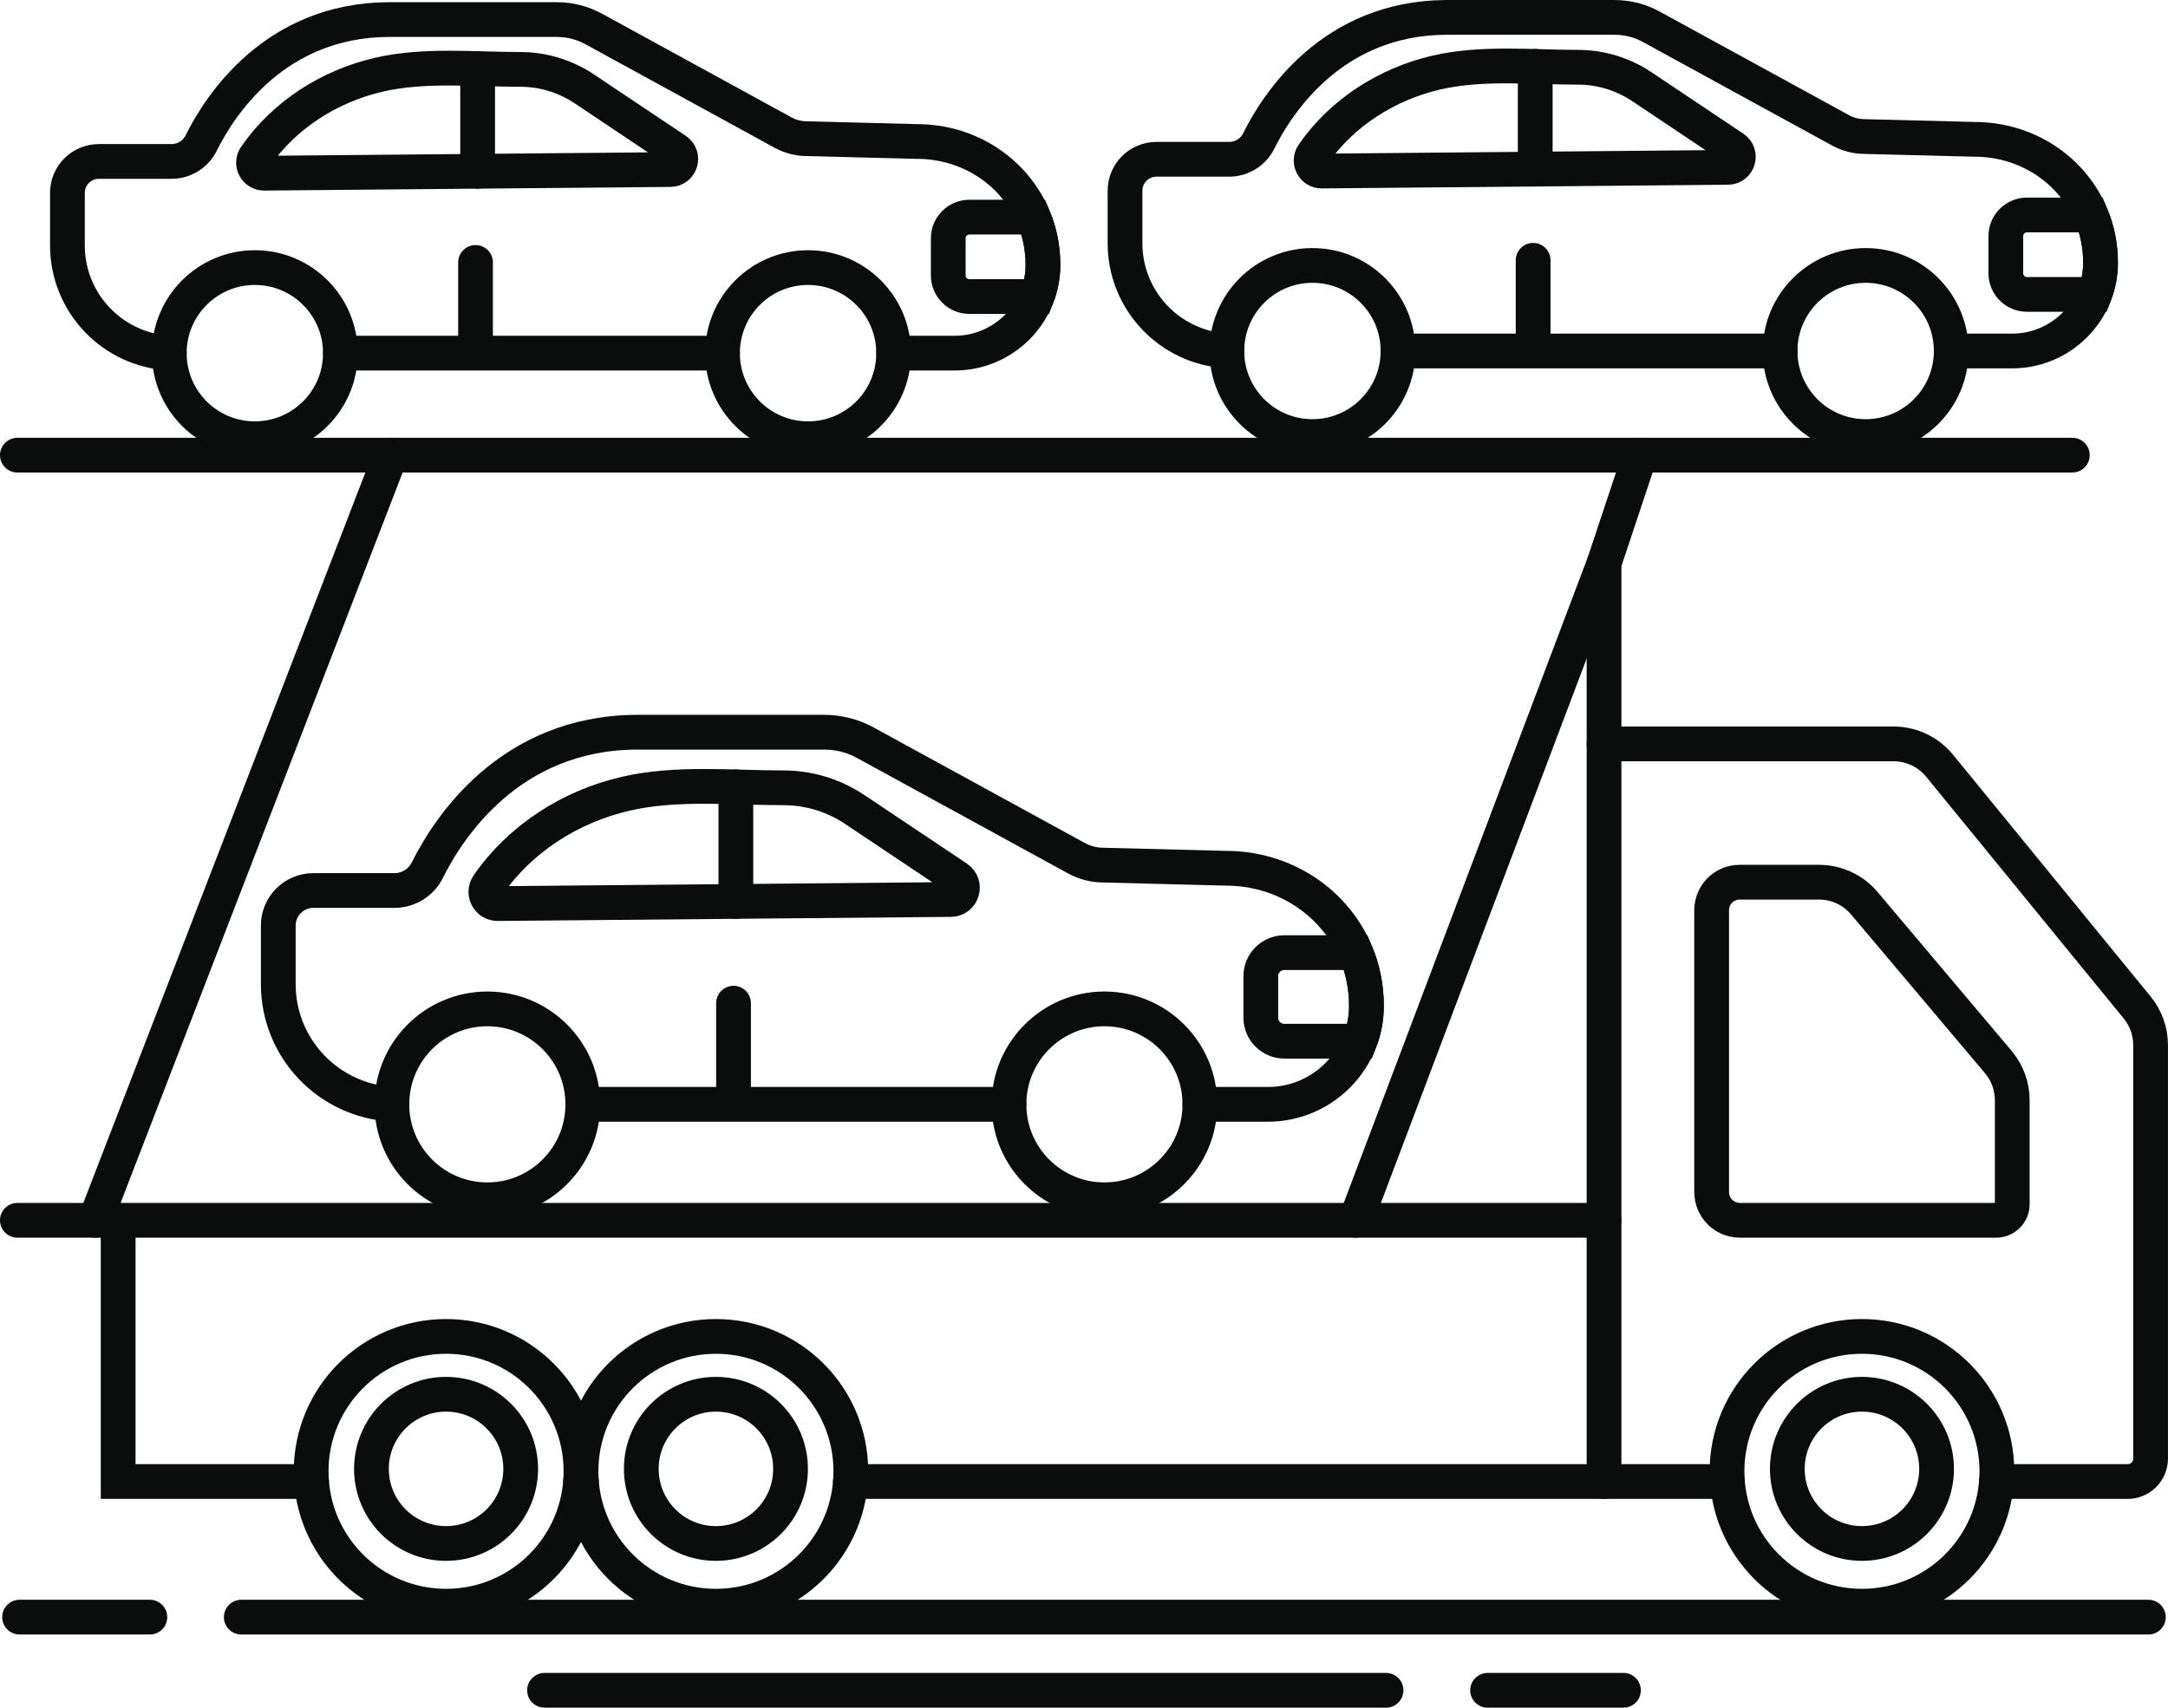
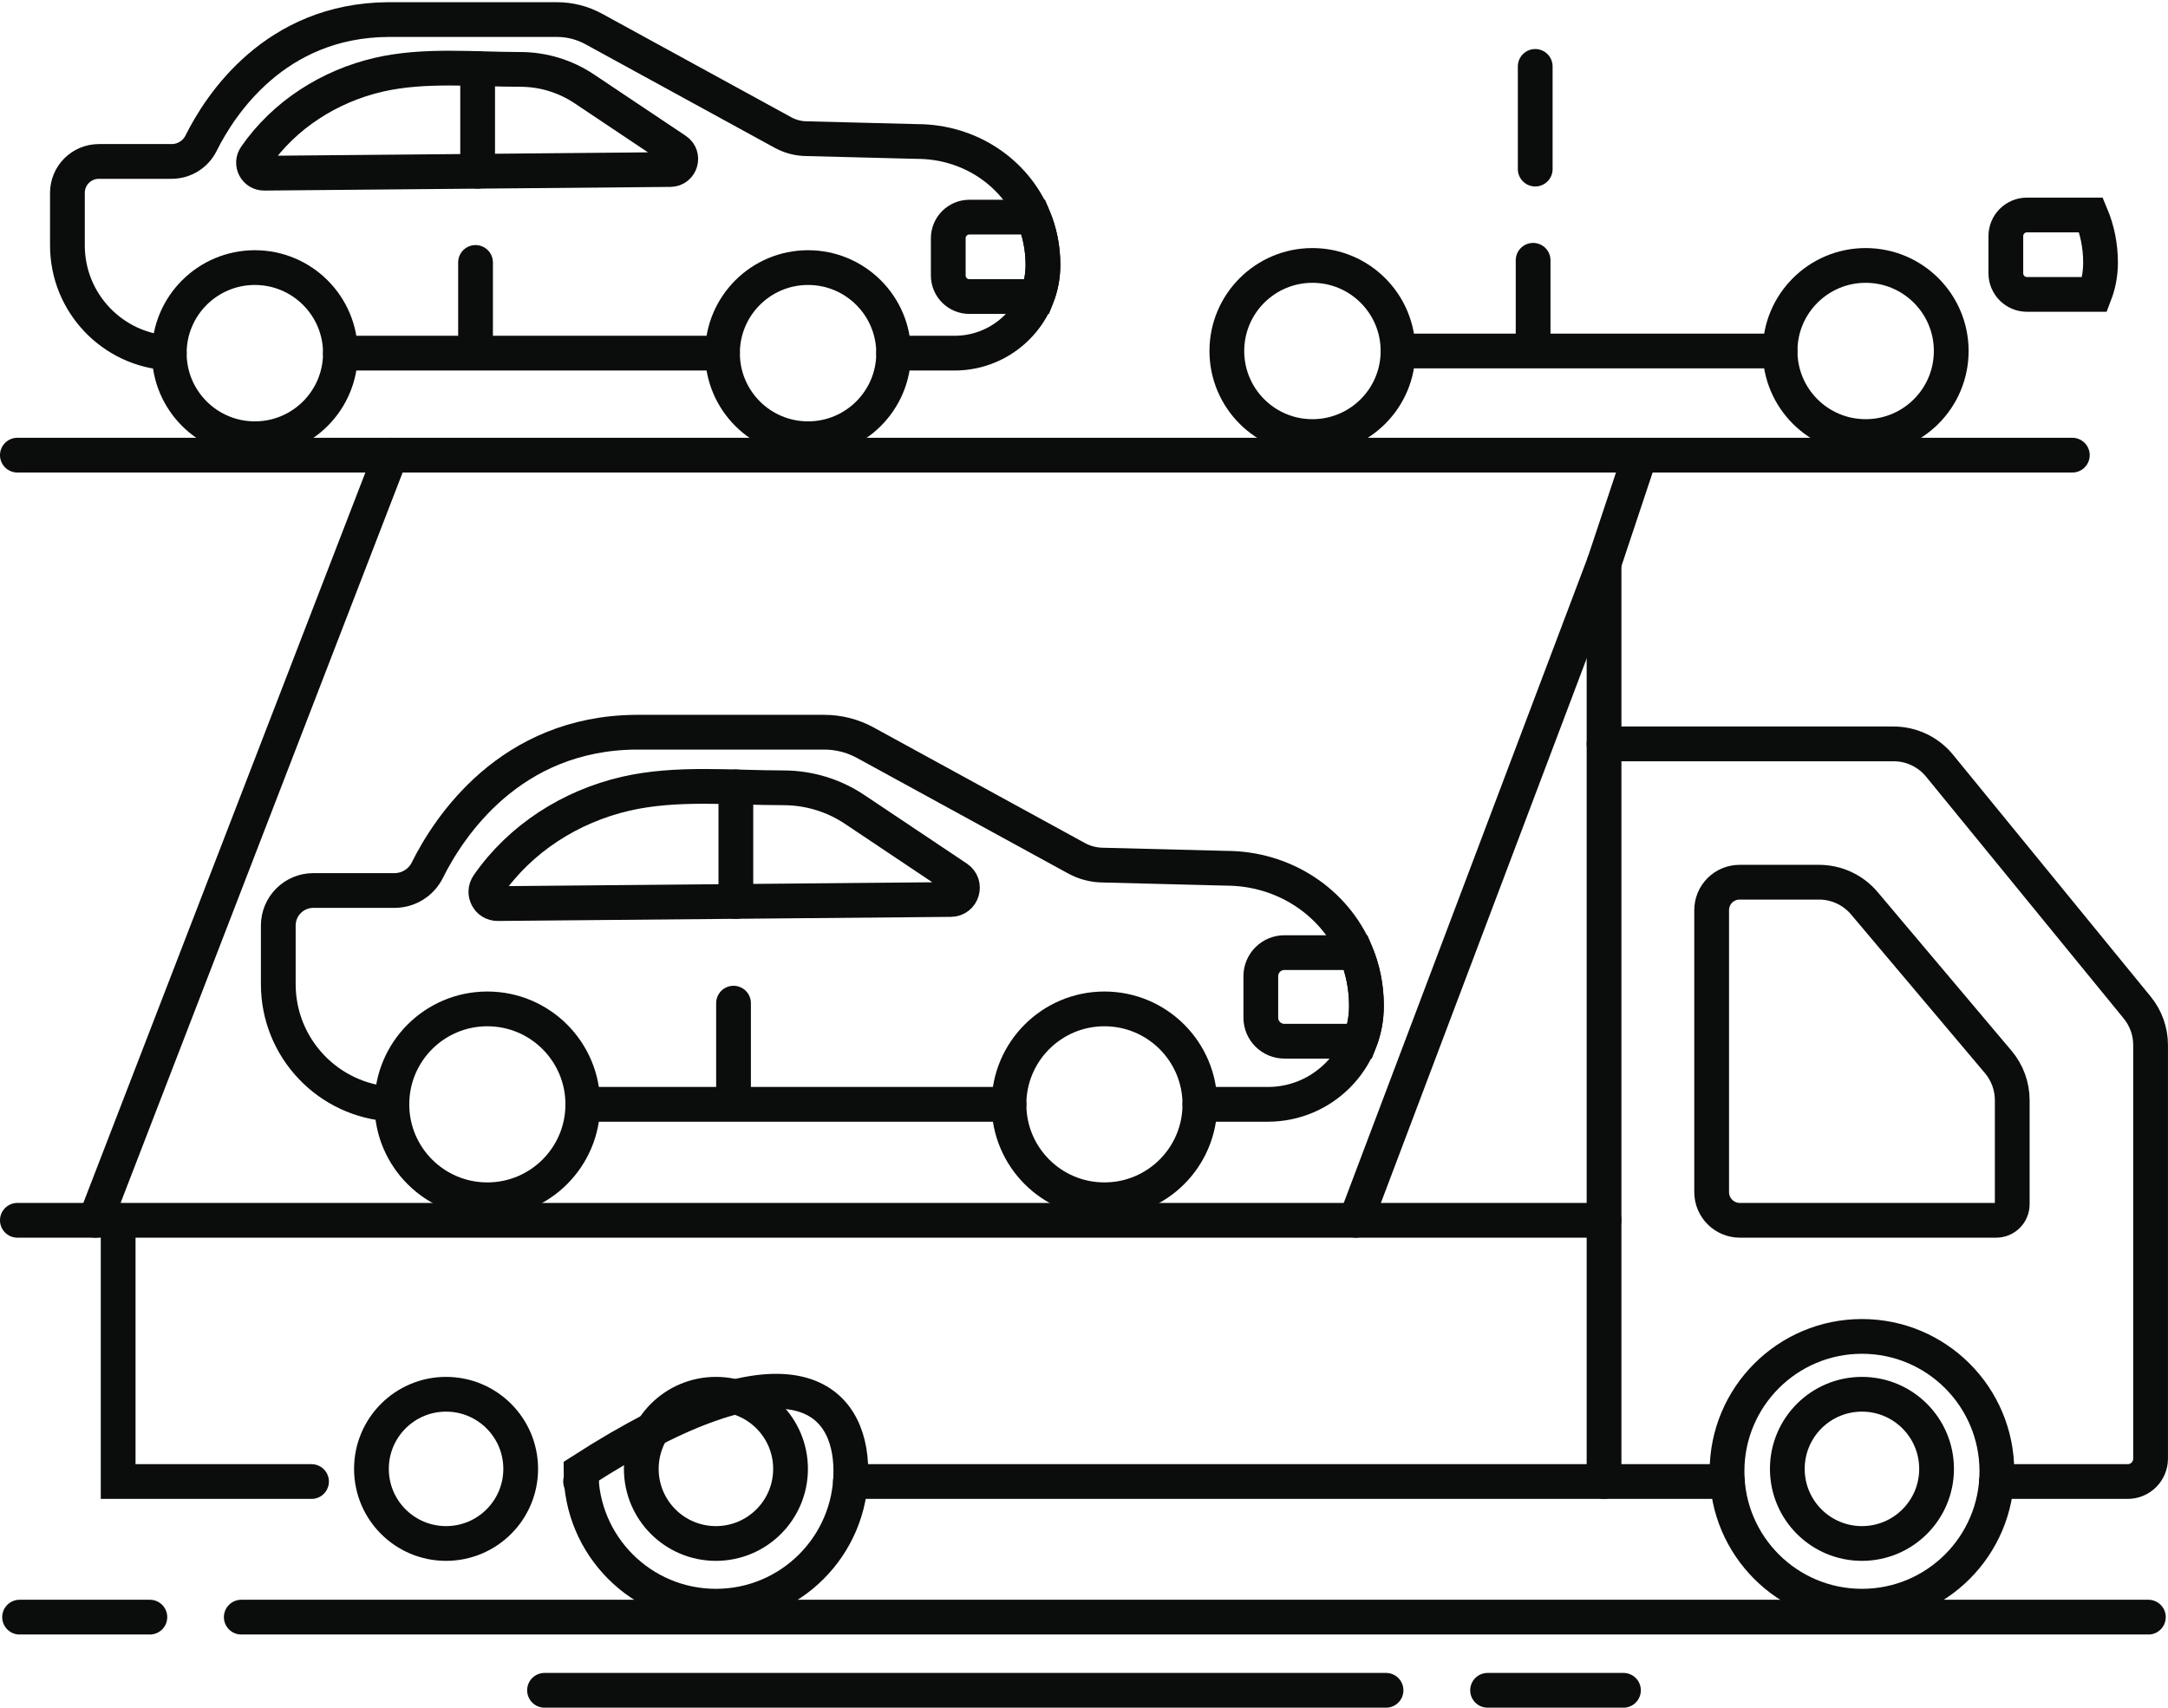
<svg xmlns="http://www.w3.org/2000/svg" width="330.62pt" height="260.48pt" viewBox="0 0 330.62 260.48" version="1.1">
  <defs>
    <clipPath id="clip1">
      <path d="M 34 244 L 330.621 244 L 330.621 250 L 34 250 Z M 34 244 " />
    </clipPath>
    <clipPath id="clip2">
      <path d="M 224 255 L 251 255 L 251 260.48 L 224 260.48 Z M 224 255 " />
    </clipPath>
    <clipPath id="clip3">
      <path d="M 80 255 L 215 255 L 215 260.48 L 80 260.48 Z M 80 255 " />
    </clipPath>
    <clipPath id="clip4">
      <path d="M 169 38 L 330.621 38 L 330.621 260.48 L 169 260.48 Z M 169 38 " />
    </clipPath>
    <clipPath id="clip5">
      <path d="M 186 59 L 330.621 59 L 330.621 260.48 L 186 260.48 Z M 186 59 " />
    </clipPath>
    <clipPath id="clip6">
      <path d="M 0 128 L 164 128 L 164 260.48 L 0 260.48 Z M 0 128 " />
    </clipPath>
    <clipPath id="clip7">
      <path d="M 13 128 L 205 128 L 205 260.48 L 13 260.48 Z M 13 128 " />
    </clipPath>
    <clipPath id="clip8">
      <path d="M 188 128 L 330.621 128 L 330.621 260.48 L 188 260.48 Z M 188 128 " />
    </clipPath>
    <clipPath id="clip9">
-       <path d="M 96 0 L 330.621 0 L 330.621 129 L 96 129 Z M 96 0 " />
-     </clipPath>
+       </clipPath>
    <clipPath id="clip10">
      <path d="M 196 0 L 330.621 0 L 330.621 142 L 196 142 Z M 196 0 " />
    </clipPath>
    <clipPath id="clip11">
-       <path d="M 124 0 L 330.621 0 L 330.621 102 L 124 102 Z M 124 0 " />
-     </clipPath>
+       </clipPath>
    <clipPath id="clip12">
      <path d="M 230 0 L 330.621 0 L 330.621 120 L 230 120 Z M 230 0 " />
    </clipPath>
    <clipPath id="clip13">
      <path d="M 131 0 L 326 0 L 326 260.48 L 131 260.48 Z M 131 0 " />
    </clipPath>
    <clipPath id="clip14">
      <path d="M 0 0 L 135 0 L 135 260.48 L 0 260.48 Z M 0 0 " />
    </clipPath>
    <clipPath id="clip15">
      <path d="M 0 137 L 155 137 L 155 260.48 L 0 260.48 Z M 0 137 " />
    </clipPath>
    <clipPath id="clip16">
      <path d="M 197 137 L 330.621 137 L 330.621 260.48 L 197 260.48 Z M 197 137 " />
    </clipPath>
    <clipPath id="clip17">
      <path d="M 22 137 L 196 137 L 196 260.48 L 22 260.48 Z M 22 137 " />
    </clipPath>
  </defs>
  <g id="surface1">
    <g clip-path="url(#clip1)" clip-rule="nonzero">
      <path style="fill:none;stroke-width:53;stroke-linecap:round;stroke-linejoin:miter;stroke:rgb(4.315%,4.704%,4.704%);stroke-opacity:1;stroke-miterlimit:10;" d="M 367.93 138.12 L 3276.289 138.12 " transform="matrix(0.1,0,0,-0.1,0,260.48)" />
    </g>
    <path style="fill:none;stroke-width:53;stroke-linecap:round;stroke-linejoin:miter;stroke:rgb(4.315%,4.704%,4.704%);stroke-opacity:1;stroke-miterlimit:10;" d="M 29.844 138.12 L 228.555 138.12 " transform="matrix(0.1,0,0,-0.1,0,260.48)" />
    <g clip-path="url(#clip2)" clip-rule="nonzero">
      <path style="fill:none;stroke-width:53;stroke-linecap:round;stroke-linejoin:miter;stroke:rgb(4.315%,4.704%,4.704%);stroke-opacity:1;stroke-miterlimit:10;" d="M 2268.555 26.519 L 2475.781 26.519 " transform="matrix(0.1,0,0,-0.1,0,260.48)" />
    </g>
    <g clip-path="url(#clip3)" clip-rule="nonzero">
      <path style="fill:none;stroke-width:53;stroke-linecap:round;stroke-linejoin:miter;stroke:rgb(4.315%,4.704%,4.704%);stroke-opacity:1;stroke-miterlimit:10;" d="M 830.391 26.519 L 2113.711 26.519 " transform="matrix(0.1,0,0,-0.1,0,260.48)" />
    </g>
    <path style="fill:none;stroke-width:53;stroke-linecap:round;stroke-linejoin:miter;stroke:rgb(4.315%,4.704%,4.704%);stroke-opacity:1;stroke-miterlimit:10;" d="M 2446.172 1745.503 L 2446.172 344.956 " transform="matrix(0.1,0,0,-0.1,0,260.48)" />
    <path style="fill:none;stroke-width:53;stroke-linecap:round;stroke-linejoin:miter;stroke:rgb(4.315%,4.704%,4.704%);stroke-opacity:1;stroke-miterlimit:10;" d="M 180.195 743.433 L 180.195 344.956 L 475.078 344.956 " transform="matrix(0.1,0,0,-0.1,0,260.48)" />
    <path style="fill:none;stroke-width:53;stroke-linecap:round;stroke-linejoin:miter;stroke:rgb(4.315%,4.704%,4.704%);stroke-opacity:1;stroke-miterlimit:10;" d="M 1296.914 344.956 L 2634.297 344.956 " transform="matrix(0.1,0,0,-0.1,0,260.48)" />
    <g clip-path="url(#clip4)" clip-rule="nonzero">
      <path style="fill:none;stroke-width:53;stroke-linecap:round;stroke-linejoin:miter;stroke:rgb(4.315%,4.704%,4.704%);stroke-opacity:1;stroke-miterlimit:10;" d="M 2446.172 1470.112 L 2887.773 1470.112 C 2914.883 1470.112 2940.586 1457.925 2957.773 1436.909 L 3259.258 1067.925 C 3272.461 1051.792 3279.648 1031.597 3279.648 1010.737 L 3279.648 379.917 C 3279.648 360.62 3263.984 344.956 3244.688 344.956 L 3044.609 344.956 " transform="matrix(0.1,0,0,-0.1,0,260.48)" />
    </g>
    <path style="fill:none;stroke-width:53;stroke-linecap:round;stroke-linejoin:miter;stroke:rgb(4.315%,4.704%,4.704%);stroke-opacity:1;stroke-miterlimit:10;" d="M 886.602 344.956 L 885.391 344.956 " transform="matrix(0.1,0,0,-0.1,0,260.48)" />
    <g clip-path="url(#clip5)" clip-rule="nonzero">
      <path style="fill:none;stroke-width:53;stroke-linecap:round;stroke-linejoin:miter;stroke:rgb(4.315%,4.704%,4.704%);stroke-opacity:1;stroke-miterlimit:10;" d="M 2610.273 1216.519 L 2610.273 786.441 C 2610.273 762.691 2629.531 743.433 2653.281 743.433 L 3044.219 743.433 C 3057.734 743.433 3068.672 754.37 3068.672 767.886 L 3068.672 926.597 C 3068.672 947.925 3061.133 968.589 3047.383 984.878 L 2843.125 1227.027 C 2825.938 1247.417 2800.664 1259.136 2774.023 1259.136 L 2652.891 1259.136 C 2629.336 1259.136 2610.273 1240.073 2610.273 1216.519 Z M 2610.273 1216.519 " transform="matrix(0.1,0,0,-0.1,0,260.48)" />
    </g>
    <path style="fill:none;stroke-width:53;stroke-linecap:round;stroke-linejoin:miter;stroke:rgb(4.315%,4.704%,4.704%);stroke-opacity:1;stroke-miterlimit:10;" d="M 2446.172 743.433 L 26.484 743.433 " transform="matrix(0.1,0,0,-0.1,0,260.48)" />
    <g clip-path="url(#clip6)" clip-rule="nonzero">
-       <path style="fill:none;stroke-width:53;stroke-linecap:round;stroke-linejoin:miter;stroke:rgb(4.315%,4.704%,4.704%);stroke-opacity:1;stroke-miterlimit:10;" d="M 886.016 360.542 C 886.016 246.909 793.867 154.8 680.234 154.8 C 566.602 154.8 474.492 246.909 474.492 360.542 C 474.492 474.214 566.602 566.323 680.234 566.323 C 793.867 566.323 886.016 474.214 886.016 360.542 Z M 886.016 360.542 " transform="matrix(0.1,0,0,-0.1,0,260.48)" />
-     </g>
+       </g>
    <g clip-path="url(#clip7)" clip-rule="nonzero">
-       <path style="fill:none;stroke-width:53;stroke-linecap:round;stroke-linejoin:miter;stroke:rgb(4.315%,4.704%,4.704%);stroke-opacity:1;stroke-miterlimit:10;" d="M 1297.539 360.542 C 1297.539 246.909 1205.391 154.8 1091.758 154.8 C 978.125 154.8 886.016 246.909 886.016 360.542 C 886.016 474.214 978.125 566.323 1091.758 566.323 C 1205.391 566.323 1297.539 474.214 1297.539 360.542 Z M 1297.539 360.542 " transform="matrix(0.1,0,0,-0.1,0,260.48)" />
+       <path style="fill:none;stroke-width:53;stroke-linecap:round;stroke-linejoin:miter;stroke:rgb(4.315%,4.704%,4.704%);stroke-opacity:1;stroke-miterlimit:10;" d="M 1297.539 360.542 C 1297.539 246.909 1205.391 154.8 1091.758 154.8 C 978.125 154.8 886.016 246.909 886.016 360.542 C 1205.391 566.323 1297.539 474.214 1297.539 360.542 Z M 1297.539 360.542 " transform="matrix(0.1,0,0,-0.1,0,260.48)" />
    </g>
    <g clip-path="url(#clip8)" clip-rule="nonzero">
      <path style="fill:none;stroke-width:53;stroke-linecap:round;stroke-linejoin:miter;stroke:rgb(4.315%,4.704%,4.704%);stroke-opacity:1;stroke-miterlimit:10;" d="M 3045.234 360.542 C 3045.234 246.909 2953.125 154.8 2839.453 154.8 C 2725.859 154.8 2633.711 246.909 2633.711 360.542 C 2633.711 474.214 2725.859 566.323 2839.453 566.323 C 2953.125 566.323 3045.234 474.214 3045.234 360.542 Z M 3045.234 360.542 " transform="matrix(0.1,0,0,-0.1,0,260.48)" />
    </g>
    <path style="fill:none;stroke-width:53;stroke-linecap:round;stroke-linejoin:miter;stroke:rgb(4.315%,4.704%,4.704%);stroke-opacity:1;stroke-miterlimit:10;" d="M 1538.711 920.308 L 888.789 920.308 " transform="matrix(0.1,0,0,-0.1,0,260.48)" />
    <path style="fill:none;stroke-width:53;stroke-linecap:round;stroke-linejoin:miter;stroke:rgb(4.315%,4.704%,4.704%);stroke-opacity:1;stroke-miterlimit:10;" d="M 1829.844 920.308 L 1933.516 920.308 C 1975.039 920.308 2012.617 937.144 2039.805 964.331 C 2054.531 979.058 2066.211 996.792 2073.828 1016.597 C 2080.312 1033.355 2083.828 1051.597 2083.828 1070.62 C 2083.828 1099.566 2078.125 1126.909 2067.695 1151.714 C 2035.586 1228.316 1958.867 1280.425 1869.336 1280.425 L 1682.617 1285.191 C 1668.398 1285.191 1654.375 1288.784 1641.875 1295.581 L 1319.844 1471.792 C 1300.625 1482.378 1279.023 1487.925 1257.07 1487.925 L 969.844 1487.925 C 777.148 1486.48 683.984 1342.417 651.719 1277.534 C 642.266 1258.472 622.852 1246.48 601.562 1246.48 L 477.852 1246.48 C 448.32 1246.48 424.375 1222.534 424.375 1193.042 L 424.375 1103.667 C 424.375 1005.777 501.055 925.816 597.617 920.581 " transform="matrix(0.1,0,0,-0.1,0,260.48)" />
    <path style="fill:none;stroke-width:53;stroke-linecap:round;stroke-linejoin:miter;stroke:rgb(4.315%,4.704%,4.704%);stroke-opacity:1;stroke-miterlimit:10;" d="M 888.789 920.308 C 888.789 839.878 823.594 774.722 743.203 774.722 C 662.773 774.722 597.617 839.878 597.617 920.308 C 597.617 1000.698 662.773 1065.894 743.203 1065.894 C 823.594 1065.894 888.789 1000.698 888.789 920.308 Z M 888.789 920.308 " transform="matrix(0.1,0,0,-0.1,0,260.48)" />
    <path style="fill:none;stroke-width:53;stroke-linecap:round;stroke-linejoin:miter;stroke:rgb(4.315%,4.704%,4.704%);stroke-opacity:1;stroke-miterlimit:10;" d="M 1829.844 920.308 C 1829.844 839.878 1764.688 774.722 1684.258 774.722 C 1603.867 774.722 1538.672 839.878 1538.672 920.308 C 1538.672 1000.698 1603.867 1065.894 1684.258 1065.894 C 1764.688 1065.894 1829.844 1000.698 1829.844 920.308 Z M 1829.844 920.308 " transform="matrix(0.1,0,0,-0.1,0,260.48)" />
    <path style="fill:none;stroke-width:53;stroke-linecap:round;stroke-linejoin:miter;stroke:rgb(4.315%,4.704%,4.704%);stroke-opacity:1;stroke-miterlimit:10;" d="M 759.023 1226.519 C 744.414 1226.362 735.898 1242.769 744.219 1254.761 C 793.359 1325.737 869.961 1374.644 954.258 1394.097 C 1031.68 1411.948 1115.703 1403.12 1194.688 1403.12 C 1233.438 1403.12 1271.289 1391.636 1303.477 1370.073 L 1459.727 1265.542 C 1474.375 1255.737 1467.578 1232.886 1449.961 1232.769 Z M 759.023 1226.519 " transform="matrix(0.1,0,0,-0.1,0,260.48)" />
    <path style="fill:none;stroke-width:53;stroke-linecap:round;stroke-linejoin:miter;stroke:rgb(4.315%,4.704%,4.704%);stroke-opacity:1;stroke-miterlimit:10;" d="M 1122.188 1229.761 L 1122.188 1404.566 " transform="matrix(0.1,0,0,-0.1,0,260.48)" />
    <path style="fill:none;stroke-width:53;stroke-linecap:round;stroke-linejoin:miter;stroke:rgb(4.315%,4.704%,4.704%);stroke-opacity:1;stroke-miterlimit:10;" d="M 2083.828 1070.62 C 2083.828 1051.597 2080.312 1033.355 2073.828 1016.597 L 1958.672 1016.597 C 1938.828 1016.597 1922.734 1032.691 1922.734 1052.534 L 1922.734 1115.777 C 1922.734 1135.62 1938.828 1151.714 1958.672 1151.714 L 2067.695 1151.714 C 2078.125 1126.909 2083.828 1099.566 2083.828 1070.62 Z M 2083.828 1070.62 " transform="matrix(0.1,0,0,-0.1,0,260.48)" />
    <path style="fill:none;stroke-width:53;stroke-linecap:round;stroke-linejoin:miter;stroke:rgb(4.315%,4.704%,4.704%);stroke-opacity:1;stroke-miterlimit:10;" d="M 1118.633 924.761 L 1118.633 1074.644 " transform="matrix(0.1,0,0,-0.1,0,260.48)" />
    <path style="fill:none;stroke-width:53;stroke-linecap:round;stroke-linejoin:miter;stroke:rgb(4.315%,4.704%,4.704%);stroke-opacity:1;stroke-miterlimit:10;" d="M 1101.797 2066.128 L 519.141 2066.128 " transform="matrix(0.1,0,0,-0.1,0,260.48)" />
    <path style="fill:none;stroke-width:53;stroke-linecap:round;stroke-linejoin:miter;stroke:rgb(4.315%,4.704%,4.704%);stroke-opacity:1;stroke-miterlimit:10;" d="M 1362.812 2066.128 L 1455.703 2066.128 C 1492.93 2066.128 1526.641 2081.206 1551.016 2105.581 C 1564.219 2118.784 1574.727 2134.683 1581.523 2152.456 C 1587.344 2167.456 1590.508 2183.823 1590.508 2200.894 C 1590.508 2226.831 1585.391 2251.323 1576.016 2273.589 C 1547.227 2342.222 1478.477 2388.98 1398.203 2388.98 L 1230.82 2393.238 C 1218.047 2393.238 1205.508 2396.441 1194.258 2402.534 L 905.586 2560.542 C 888.359 2569.995 868.984 2574.956 849.297 2574.956 L 591.836 2574.956 C 419.062 2573.667 335.547 2444.527 306.641 2386.363 C 298.164 2369.292 280.742 2358.55 261.68 2358.55 L 150.742 2358.55 C 124.297 2358.55 102.812 2337.066 102.812 2310.62 L 102.812 2230.503 C 102.812 2142.769 171.602 2071.05 258.125 2066.363 " transform="matrix(0.1,0,0,-0.1,0,260.48)" />
    <path style="fill:none;stroke-width:53;stroke-linecap:round;stroke-linejoin:miter;stroke:rgb(4.315%,4.704%,4.704%);stroke-opacity:1;stroke-miterlimit:10;" d="M 519.141 2066.128 C 519.141 1994.019 460.703 1935.581 388.633 1935.581 C 316.562 1935.581 258.125 1994.019 258.125 2066.128 C 258.125 2138.198 316.562 2196.636 388.633 2196.636 C 460.703 2196.636 519.141 2138.198 519.141 2066.128 Z M 519.141 2066.128 " transform="matrix(0.1,0,0,-0.1,0,260.48)" />
    <path style="fill:none;stroke-width:53;stroke-linecap:round;stroke-linejoin:miter;stroke:rgb(4.315%,4.704%,4.704%);stroke-opacity:1;stroke-miterlimit:10;" d="M 1362.812 2066.128 C 1362.812 1994.019 1304.375 1935.581 1232.305 1935.581 C 1160.195 1935.581 1101.797 1994.019 1101.797 2066.128 C 1101.797 2138.198 1160.195 2196.636 1232.305 2196.636 C 1304.375 2196.636 1362.812 2138.198 1362.812 2066.128 Z M 1362.812 2066.128 " transform="matrix(0.1,0,0,-0.1,0,260.48)" />
    <path style="fill:none;stroke-width:53;stroke-linecap:round;stroke-linejoin:miter;stroke:rgb(4.315%,4.704%,4.704%);stroke-opacity:1;stroke-miterlimit:10;" d="M 402.812 2340.62 C 389.727 2340.503 382.109 2355.191 389.531 2365.933 C 433.594 2429.605 502.305 2473.433 577.852 2490.855 C 647.266 2506.87 722.617 2498.941 793.398 2498.941 C 828.125 2498.941 862.07 2488.628 890.938 2469.331 L 1031.016 2375.62 C 1044.141 2366.831 1038.047 2346.363 1022.227 2346.206 Z M 402.812 2340.62 " transform="matrix(0.1,0,0,-0.1,0,260.48)" />
    <path style="fill:none;stroke-width:53;stroke-linecap:round;stroke-linejoin:miter;stroke:rgb(4.315%,4.704%,4.704%);stroke-opacity:1;stroke-miterlimit:10;" d="M 728.398 2343.55 L 728.398 2500.23 " transform="matrix(0.1,0,0,-0.1,0,260.48)" />
    <path style="fill:none;stroke-width:53;stroke-linecap:round;stroke-linejoin:miter;stroke:rgb(4.315%,4.704%,4.704%);stroke-opacity:1;stroke-miterlimit:10;" d="M 1590.508 2200.894 C 1590.508 2183.823 1587.344 2167.456 1581.523 2152.456 L 1478.281 2152.456 C 1460.508 2152.456 1446.094 2166.87 1446.094 2184.644 L 1446.094 2241.363 C 1446.094 2259.136 1460.508 2273.589 1478.281 2273.589 L 1576.016 2273.589 C 1585.352 2251.323 1590.508 2226.831 1590.508 2200.894 Z M 1590.508 2200.894 " transform="matrix(0.1,0,0,-0.1,0,260.48)" />
    <path style="fill:none;stroke-width:53;stroke-linecap:round;stroke-linejoin:miter;stroke:rgb(4.315%,4.704%,4.704%);stroke-opacity:1;stroke-miterlimit:10;" d="M 725.195 2070.113 L 725.195 2204.488 " transform="matrix(0.1,0,0,-0.1,0,260.48)" />
    <path style="fill:none;stroke-width:53;stroke-linecap:round;stroke-linejoin:miter;stroke:rgb(4.315%,4.704%,4.704%);stroke-opacity:1;stroke-miterlimit:10;" d="M 2714.609 2069.409 L 2131.953 2069.409 " transform="matrix(0.1,0,0,-0.1,0,260.48)" />
    <g clip-path="url(#clip9)" clip-rule="nonzero">
      <path style="fill:none;stroke-width:53;stroke-linecap:round;stroke-linejoin:miter;stroke:rgb(4.315%,4.704%,4.704%);stroke-opacity:1;stroke-miterlimit:10;" d="M 2975.625 2069.409 L 3068.555 2069.409 C 3105.742 2069.409 3139.492 2084.527 3163.828 2108.902 C 3177.031 2122.066 3187.539 2138.003 3194.375 2155.738 C 3200.156 2170.777 3203.32 2187.105 3203.32 2204.175 C 3203.32 2230.113 3198.203 2254.644 3188.867 2276.87 C 3160.039 2345.542 3091.289 2392.261 3011.016 2392.261 L 2843.633 2396.519 C 2830.859 2396.519 2818.32 2399.722 2807.109 2405.855 L 2518.438 2563.823 C 2501.172 2573.316 2481.797 2578.277 2462.148 2578.277 L 2204.648 2578.277 C 2031.875 2576.988 1948.359 2447.847 1919.492 2389.644 C 1910.977 2372.573 1893.594 2361.831 1874.492 2361.831 L 1763.594 2361.831 C 1737.109 2361.831 1715.664 2340.386 1715.664 2313.902 L 1715.664 2233.784 C 1715.664 2146.05 1784.414 2074.37 1870.938 2069.644 " transform="matrix(0.1,0,0,-0.1,0,260.48)" />
    </g>
    <path style="fill:none;stroke-width:53;stroke-linecap:round;stroke-linejoin:miter;stroke:rgb(4.315%,4.704%,4.704%);stroke-opacity:1;stroke-miterlimit:10;" d="M 2131.992 2069.409 C 2131.992 1997.339 2073.555 1938.902 2001.445 1938.902 C 1929.375 1938.902 1870.938 1997.339 1870.938 2069.409 C 1870.938 2141.48 1929.375 2199.917 2001.445 2199.917 C 2073.555 2199.917 2131.992 2141.48 2131.992 2069.409 Z M 2131.992 2069.409 " transform="matrix(0.1,0,0,-0.1,0,260.48)" />
    <g clip-path="url(#clip10)" clip-rule="nonzero">
      <path style="fill:none;stroke-width:53;stroke-linecap:round;stroke-linejoin:miter;stroke:rgb(4.315%,4.704%,4.704%);stroke-opacity:1;stroke-miterlimit:10;" d="M 2975.625 2069.409 C 2975.625 1997.339 2917.188 1938.902 2845.117 1938.902 C 2773.047 1938.902 2714.609 1997.339 2714.609 2069.409 C 2714.609 2141.48 2773.047 2199.917 2845.117 2199.917 C 2917.188 2199.917 2975.625 2141.48 2975.625 2069.409 Z M 2975.625 2069.409 " transform="matrix(0.1,0,0,-0.1,0,260.48)" />
    </g>
    <g clip-path="url(#clip11)" clip-rule="nonzero">
-       <path style="fill:none;stroke-width:53;stroke-linecap:round;stroke-linejoin:miter;stroke:rgb(4.315%,4.704%,4.704%);stroke-opacity:1;stroke-miterlimit:10;" d="M 2015.625 2343.902 C 2002.539 2343.784 1994.922 2358.472 2002.383 2369.253 C 2046.406 2432.886 2115.117 2476.714 2190.703 2494.175 C 2260.078 2510.152 2335.43 2502.222 2406.211 2502.222 C 2440.938 2502.222 2474.883 2491.948 2503.75 2472.613 L 2643.828 2378.902 C 2656.953 2370.113 2650.859 2349.644 2635.039 2349.527 Z M 2015.625 2343.902 " transform="matrix(0.1,0,0,-0.1,0,260.48)" />
-     </g>
+       </g>
    <path style="fill:none;stroke-width:53;stroke-linecap:round;stroke-linejoin:miter;stroke:rgb(4.315%,4.704%,4.704%);stroke-opacity:1;stroke-miterlimit:10;" d="M 2341.211 2346.87 L 2341.211 2503.511 " transform="matrix(0.1,0,0,-0.1,0,260.48)" />
    <g clip-path="url(#clip12)" clip-rule="nonzero">
      <path style="fill:none;stroke-width:53;stroke-linecap:round;stroke-linejoin:miter;stroke:rgb(4.315%,4.704%,4.704%);stroke-opacity:1;stroke-miterlimit:10;" d="M 3203.32 2204.175 C 3203.32 2187.105 3200.156 2170.777 3194.375 2155.738 L 3091.094 2155.738 C 3073.32 2155.738 3058.906 2170.152 3058.906 2187.964 L 3058.906 2244.644 C 3058.906 2262.456 3073.32 2276.87 3091.094 2276.87 L 3188.867 2276.87 C 3198.203 2254.644 3203.32 2230.152 3203.32 2204.175 Z M 3203.32 2204.175 " transform="matrix(0.1,0,0,-0.1,0,260.48)" />
    </g>
    <path style="fill:none;stroke-width:53;stroke-linecap:round;stroke-linejoin:miter;stroke:rgb(4.315%,4.704%,4.704%);stroke-opacity:1;stroke-miterlimit:10;" d="M 2338.008 2073.394 L 2338.008 2207.769 " transform="matrix(0.1,0,0,-0.1,0,260.48)" />
    <g clip-path="url(#clip13)" clip-rule="nonzero">
      <path style="fill:none;stroke-width:53;stroke-linecap:round;stroke-linejoin:miter;stroke:rgb(4.315%,4.704%,4.704%);stroke-opacity:1;stroke-miterlimit:10;" d="M 2067.539 743.433 L 2446.172 1745.503 L 2501.133 1910.542 " transform="matrix(0.1,0,0,-0.1,0,260.48)" />
    </g>
    <g clip-path="url(#clip14)" clip-rule="nonzero">
      <path style="fill:none;stroke-width:53;stroke-linecap:round;stroke-linejoin:miter;stroke:rgb(4.315%,4.704%,4.704%);stroke-opacity:1;stroke-miterlimit:10;" d="M 595.82 1910.542 L 145.273 743.433 " transform="matrix(0.1,0,0,-0.1,0,260.48)" />
    </g>
    <path style="fill:none;stroke-width:53;stroke-linecap:round;stroke-linejoin:miter;stroke:rgb(4.315%,4.704%,4.704%);stroke-opacity:1;stroke-miterlimit:10;" d="M 3160.312 1910.542 L 26.484 1910.542 " transform="matrix(0.1,0,0,-0.1,0,260.48)" />
    <g clip-path="url(#clip15)" clip-rule="nonzero">
      <path style="fill:none;stroke-width:53;stroke-linecap:round;stroke-linejoin:miter;stroke:rgb(4.315%,4.704%,4.704%);stroke-opacity:1;stroke-miterlimit:10;" d="M 794.062 364.253 C 794.062 301.402 743.086 250.464 680.234 250.464 C 617.383 250.464 566.445 301.402 566.445 364.253 C 566.445 427.105 617.383 478.081 680.234 478.081 C 743.086 478.081 794.062 427.105 794.062 364.253 Z M 794.062 364.253 " transform="matrix(0.1,0,0,-0.1,0,260.48)" />
    </g>
    <g clip-path="url(#clip16)" clip-rule="nonzero">
      <path style="fill:none;stroke-width:53;stroke-linecap:round;stroke-linejoin:miter;stroke:rgb(4.315%,4.704%,4.704%);stroke-opacity:1;stroke-miterlimit:10;" d="M 2953.281 364.253 C 2953.281 301.402 2902.305 250.464 2839.453 250.464 C 2776.602 250.464 2725.664 301.402 2725.664 364.253 C 2725.664 427.105 2776.602 478.081 2839.453 478.081 C 2902.305 478.081 2953.281 427.105 2953.281 364.253 Z M 2953.281 364.253 " transform="matrix(0.1,0,0,-0.1,0,260.48)" />
    </g>
    <g clip-path="url(#clip17)" clip-rule="nonzero">
      <path style="fill:none;stroke-width:53;stroke-linecap:round;stroke-linejoin:miter;stroke:rgb(4.315%,4.704%,4.704%);stroke-opacity:1;stroke-miterlimit:10;" d="M 1205.586 364.253 C 1205.586 301.402 1154.609 250.464 1091.758 250.464 C 1028.906 250.464 977.969 301.402 977.969 364.253 C 977.969 427.105 1028.906 478.081 1091.758 478.081 C 1154.609 478.081 1205.586 427.105 1205.586 364.253 Z M 1205.586 364.253 " transform="matrix(0.1,0,0,-0.1,0,260.48)" />
    </g>
  </g>
</svg>